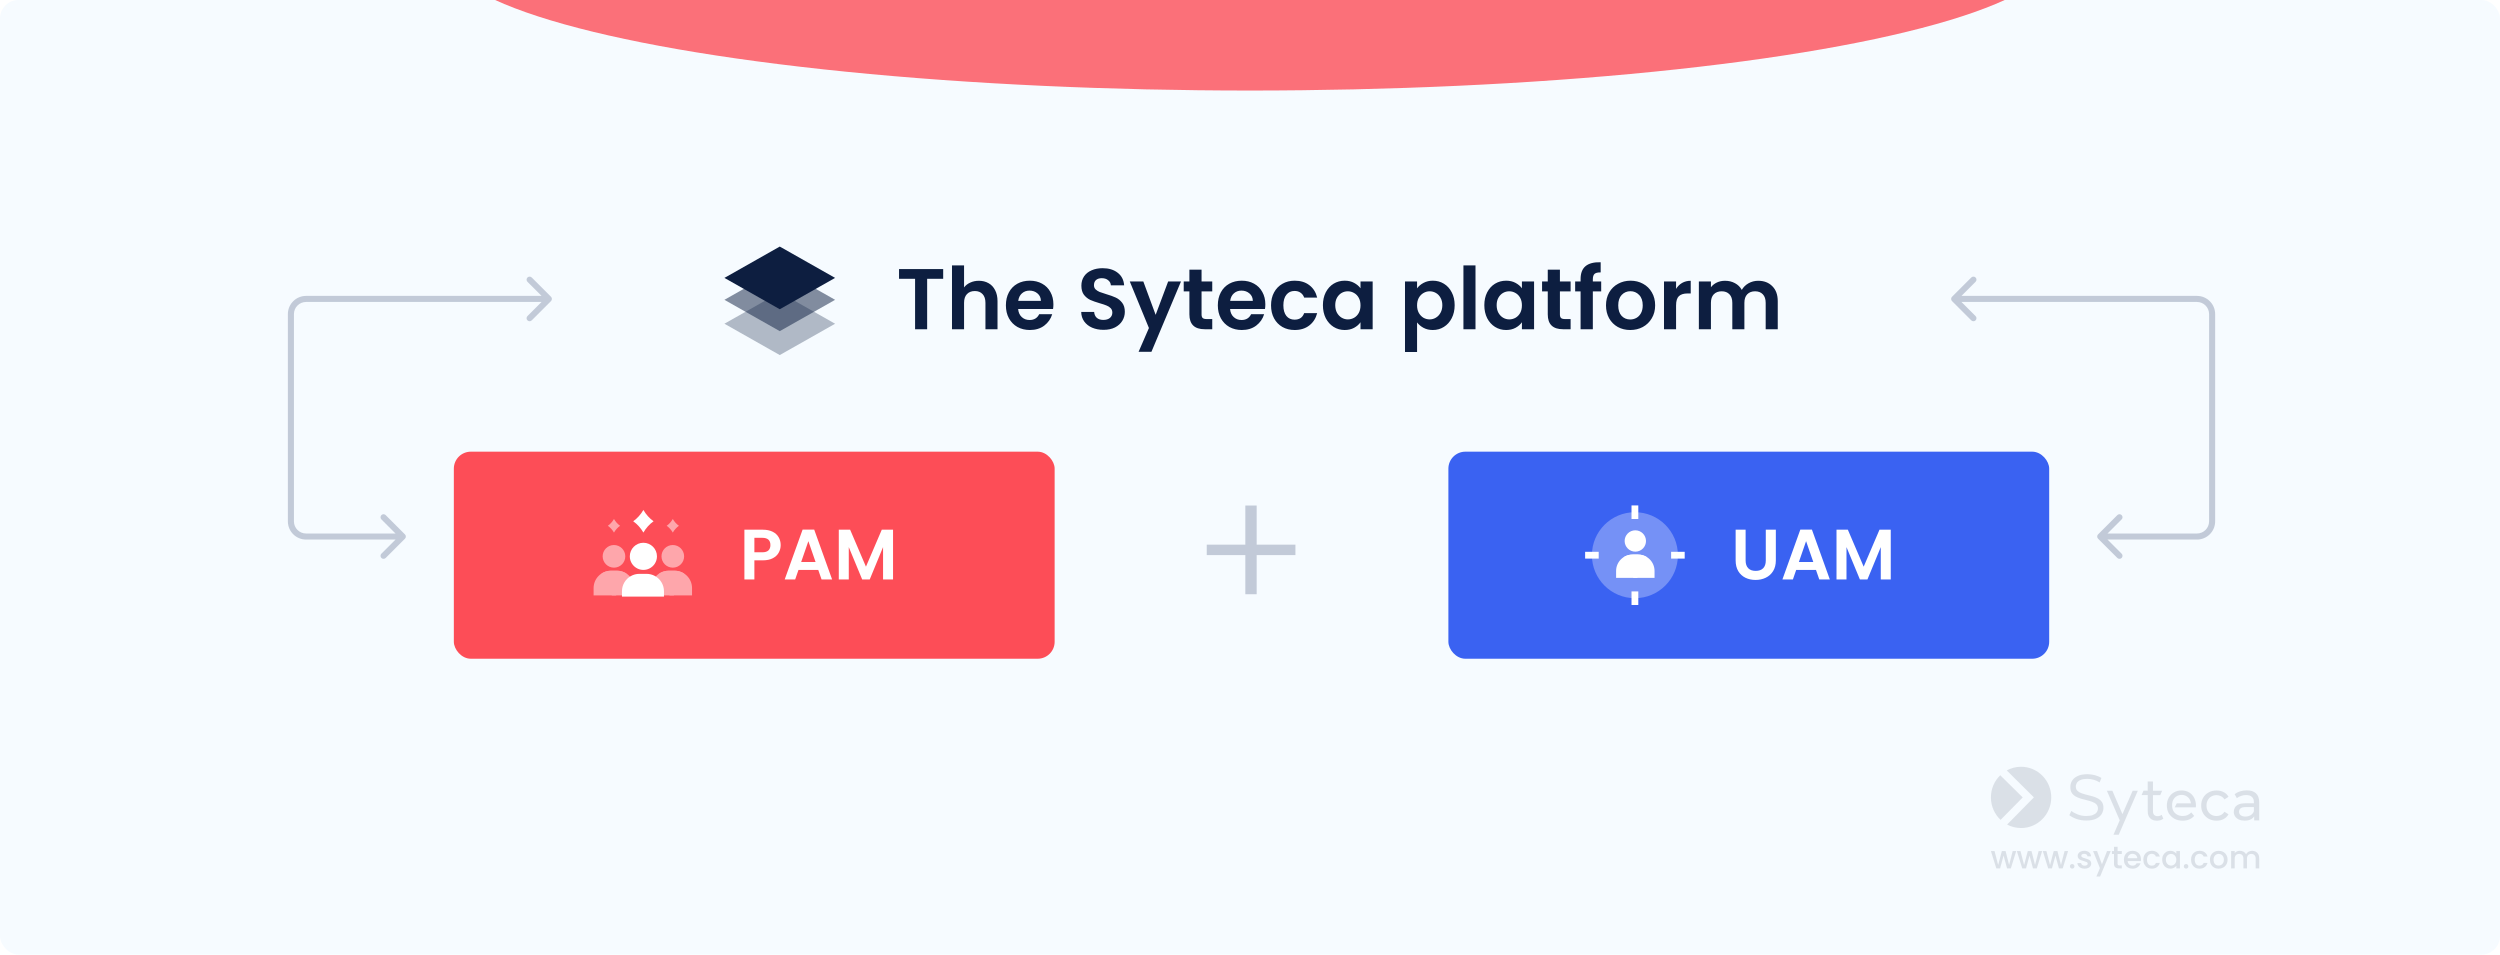
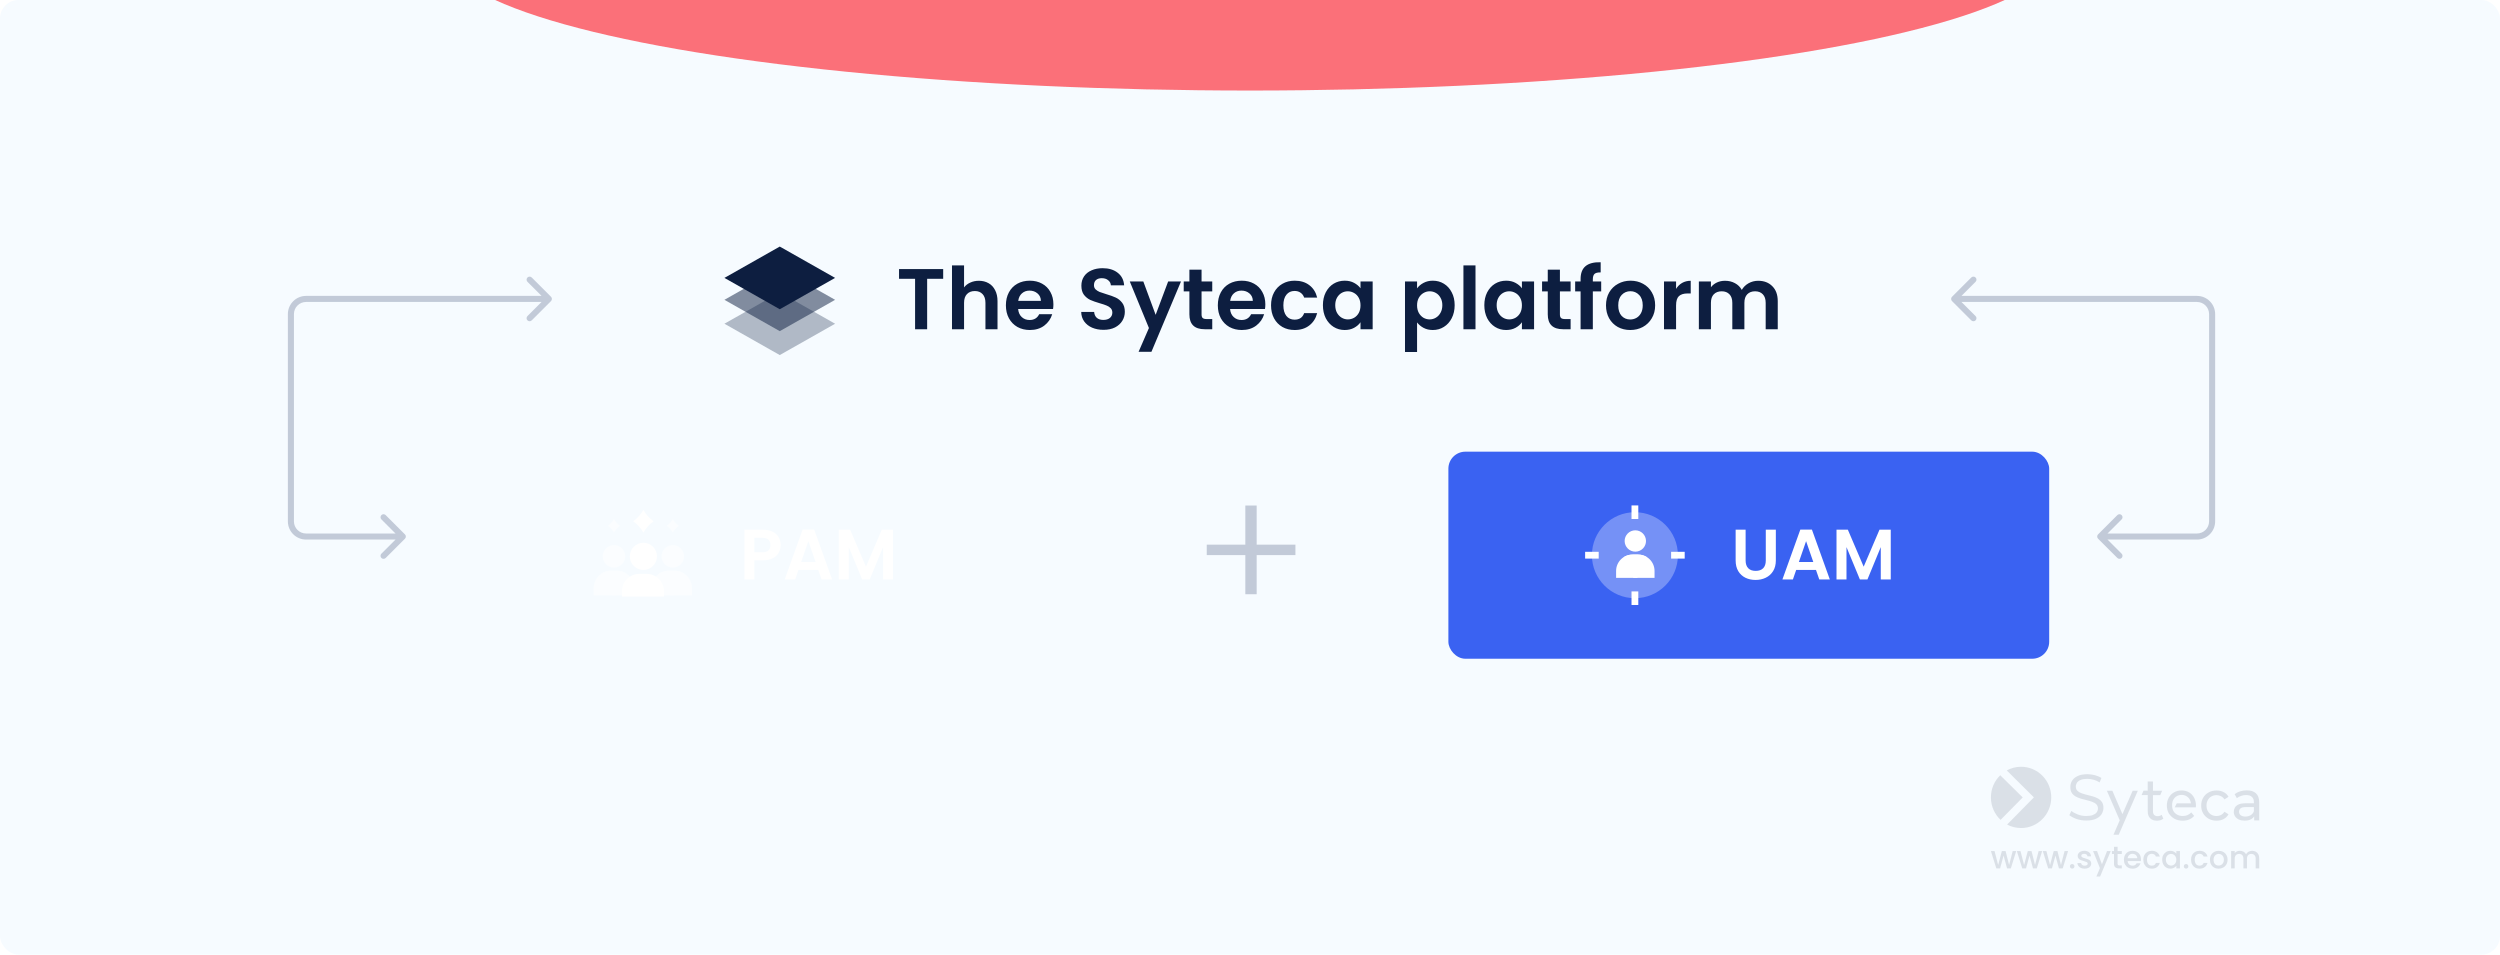
<svg xmlns="http://www.w3.org/2000/svg" width="825" height="315" viewBox="0 0 825 315" fill="none">
  <g clip-path="url(#clip0_4916_6736)">
    <rect width="825" height="315" fill="white" />
    <g clip-path="url(#clip1_4916_6736)">
      <rect width="825" height="315" rx="6.098" fill="#F6FBFF" />
      <g opacity="0.8" filter="url(#filter0_f_4916_6736)">
        <ellipse cx="412.472" cy="421.733" rx="266.472" ry="45.733" fill="#3A62F2" />
      </g>
      <g opacity="0.8" filter="url(#filter1_f_4916_6736)">
        <ellipse cx="412.472" cy="-16.464" rx="266.472" ry="46.343" fill="#FD4D57" />
      </g>
      <g opacity="0.12">
        <path fill-rule="evenodd" clip-rule="evenodd" d="M699.179 275.468H697.44L699.512 270.705L695.262 260.934H697.077L700.405 268.662L703.778 260.934H705.487L699.179 275.468ZM711.81 270.828C710.842 270.828 710.085 270.567 709.556 270.029C709.026 269.507 708.754 268.739 708.754 267.755V262.378H706.727L707.347 260.919H708.739V257.877H710.479V260.934H713.504L712.884 262.393H710.479V267.694C710.479 268.216 710.6 268.631 710.857 268.908C711.129 269.184 711.492 269.338 711.991 269.338C712.536 269.338 712.989 269.184 713.353 268.877L713.897 270.152C713.625 270.383 713.307 270.552 712.929 270.674C712.596 270.767 712.203 270.828 711.81 270.828ZM717.558 270.183C718.344 270.613 719.252 270.828 720.28 270.828C721.082 270.828 721.808 270.69 722.443 270.429C723.094 270.152 723.638 269.768 724.077 269.246L723.109 268.093C722.761 268.493 722.353 268.785 721.869 268.984C721.415 269.184 720.885 269.276 720.326 269.276C719.63 269.276 719.025 269.138 718.495 268.846C717.966 268.57 717.542 268.17 717.24 267.663C716.953 267.141 716.801 266.557 716.801 265.912V265.62C716.801 264.975 716.937 264.406 717.195 263.914C717.467 263.407 717.83 263.023 718.299 262.747C718.768 262.47 719.312 262.317 719.917 262.317C720.537 262.317 721.082 262.455 721.536 262.747C722.005 263.023 722.383 263.392 722.64 263.899C722.837 264.268 722.958 264.652 723.003 265.097H718.329L717.663 266.419H724.637C724.652 266.327 724.652 266.234 724.652 266.142C724.667 266.05 724.667 265.958 724.667 265.881C724.667 264.867 724.455 263.991 724.047 263.238C723.653 262.47 723.094 261.886 722.368 261.472C721.657 261.057 720.825 260.842 719.902 260.842C718.979 260.842 718.147 261.057 717.406 261.487C716.68 261.902 716.105 262.486 715.682 263.238C715.274 263.991 715.062 264.852 715.062 265.82C715.062 266.787 715.274 267.648 715.697 268.401C716.181 269.153 716.786 269.753 717.558 270.183ZM743.877 270.721V269.43C743.635 269.783 743.317 270.091 742.909 270.321C742.334 270.659 741.593 270.813 740.716 270.813C740.005 270.813 739.369 270.69 738.825 270.444C738.295 270.198 737.887 269.86 737.585 269.43C737.297 268.984 737.146 268.493 737.146 267.94C737.146 267.417 737.267 266.926 737.509 266.496C737.766 266.065 738.174 265.727 738.734 265.466C739.309 265.205 740.065 265.082 741.018 265.082H743.786V264.729C743.786 263.976 743.574 263.392 743.136 262.993C742.712 262.578 742.062 262.363 741.215 262.363C740.64 262.363 740.08 262.455 739.536 262.655C738.991 262.839 738.522 263.085 738.159 263.407L737.433 262.071C737.932 261.671 738.522 261.364 739.218 261.149C739.914 260.934 740.655 260.811 741.411 260.811C742.727 260.811 743.756 261.134 744.467 261.794C745.178 262.44 745.541 263.438 745.541 264.79V270.721H743.877ZM743.786 266.357V267.725C743.574 268.293 743.211 268.723 742.712 269.015C742.228 269.307 741.653 269.461 741.003 269.461C740.337 269.461 739.808 269.322 739.445 269.031C739.067 268.739 738.885 268.355 738.885 267.863C738.885 267.448 739.037 267.095 739.339 266.787C739.642 266.496 740.232 266.342 741.109 266.342H743.786V266.357ZM728.842 270.183C729.613 270.613 730.49 270.828 731.474 270.828C732.351 270.828 733.122 270.644 733.803 270.29C734.499 269.922 735.028 269.399 735.406 268.723L734.075 267.878C733.758 268.355 733.379 268.708 732.911 268.954C732.457 269.169 731.973 269.292 731.458 269.292C730.823 269.292 730.263 269.153 729.764 268.862C729.265 268.585 728.872 268.186 728.585 267.663C728.297 267.141 728.146 266.542 728.146 265.835C728.146 265.128 728.297 264.529 728.585 264.022C728.872 263.5 729.265 263.1 729.764 262.824C730.263 262.547 730.823 262.393 731.458 262.393C731.973 262.393 732.457 262.516 732.911 262.747C733.364 262.962 733.758 263.315 734.075 263.807L735.406 262.947C735.028 262.255 734.499 261.733 733.803 261.395C733.122 261.041 732.351 260.857 731.474 260.857C730.49 260.857 729.613 261.072 728.842 261.502C728.085 261.917 727.48 262.501 727.042 263.254C726.603 264.007 726.391 264.867 726.391 265.835C726.391 266.803 726.603 267.663 727.042 268.416C727.48 269.153 728.07 269.753 728.842 270.183Z" fill="#0C1B33" />
        <path fill-rule="evenodd" clip-rule="evenodd" d="M694.132 266.588C694.132 267.319 693.926 268.018 693.529 268.667C693.137 269.29 692.518 269.817 691.665 270.206C690.832 270.576 689.764 270.774 688.456 270.774C687.329 270.774 686.237 270.595 685.217 270.256C684.243 269.898 683.468 269.477 682.887 269.012L683.542 267.591C684.106 268.056 684.804 268.441 685.634 268.761C686.545 269.112 687.474 269.279 688.456 269.279C689.342 269.279 690.075 269.169 690.633 268.961L690.635 268.96L690.637 268.959C691.185 268.737 691.625 268.451 691.898 268.075C692.186 267.685 692.32 267.254 692.32 266.769C692.32 266.204 692.127 265.747 691.757 265.391C691.415 265.044 690.948 264.781 690.399 264.595C689.857 264.393 689.262 264.21 688.613 264.064C688.05 263.936 687.487 263.781 686.908 263.622L686.908 263.622C686.83 263.6 686.753 263.579 686.675 263.558C686.041 263.361 685.444 263.111 684.92 262.809C684.403 262.512 683.993 262.129 683.685 261.643L683.685 261.642C683.366 261.148 683.209 260.508 683.209 259.71C683.209 258.959 683.415 258.261 683.794 257.63C684.186 256.99 684.804 256.481 685.625 256.09L685.626 256.09C686.456 255.685 687.522 255.488 688.831 255.488C689.676 255.488 690.539 255.595 691.383 255.827C692.183 256.047 692.883 256.346 693.471 256.736L692.872 258.197C692.262 257.803 691.618 257.505 690.941 257.333C690.217 257.13 689.507 257.019 688.813 257.019C687.945 257.019 687.228 257.129 686.668 257.357C686.116 257.581 685.677 257.886 685.404 258.281L685.403 258.283L685.401 258.285C685.154 258.672 685.02 259.099 685.02 259.583C685.02 260.166 685.213 260.622 685.564 260.978L685.565 260.979L685.567 260.981C685.924 261.325 686.372 261.589 686.925 261.776C687.485 261.978 688.08 262.142 688.724 262.306L688.725 262.306L688.727 262.307C689.366 262.451 690.005 262.631 690.648 262.813C691.301 263.01 691.879 263.242 692.402 263.543C692.921 263.842 693.349 264.225 693.655 264.709L693.656 264.711L693.657 264.712C693.975 265.188 694.132 265.809 694.132 266.588Z" fill="#0C1B33" />
-         <path fill-rule="evenodd" clip-rule="evenodd" d="M666.956 273.253C672.458 273.253 676.911 268.724 676.911 263.142C676.924 257.56 672.458 253.03 666.956 253.03C665.248 253.03 663.633 253.47 662.228 254.242L671.185 263.128L662.346 272.107C663.725 272.84 665.301 273.253 666.956 273.253Z" fill="#0C1B33" />
+         <path fill-rule="evenodd" clip-rule="evenodd" d="M666.956 273.253C672.458 273.253 676.911 268.724 676.911 263.142C676.924 257.56 672.458 253.03 666.956 253.03C665.248 253.03 663.633 253.47 662.228 254.242L671.185 263.128L662.346 272.107C663.725 272.84 665.301 273.253 666.956 273.253" fill="#0C1B33" />
        <path fill-rule="evenodd" clip-rule="evenodd" d="M660.191 270.562L667.494 263.155L660.086 255.828C658.182 257.666 657 260.264 657 263.141C657 266.072 658.235 268.71 660.191 270.562Z" fill="#0C1B33" />
        <path d="M743.188 280.764C743.637 280.764 744.038 280.857 744.391 281.044C744.751 281.231 745.031 281.507 745.231 281.874C745.439 282.24 745.542 282.683 745.542 283.201V286.572H744.37V283.378C744.37 282.866 744.242 282.475 743.987 282.206C743.731 281.929 743.382 281.791 742.939 281.791C742.497 281.791 742.144 281.929 741.881 282.206C741.625 282.475 741.497 282.866 741.497 283.378V286.572H740.326V283.378C740.326 282.866 740.198 282.475 739.942 282.206C739.686 281.929 739.337 281.791 738.894 281.791C738.452 281.791 738.099 281.929 737.836 282.206C737.581 282.475 737.453 282.866 737.453 283.378V286.572H736.27V280.857H737.453V281.511C737.646 281.276 737.892 281.093 738.189 280.961C738.486 280.83 738.804 280.764 739.143 280.764C739.6 280.764 740.007 280.861 740.367 281.054C740.727 281.248 741.003 281.528 741.197 281.895C741.37 281.549 741.639 281.276 742.006 281.075C742.372 280.868 742.766 280.764 743.188 280.764Z" fill="#0C1B33" />
        <path d="M732.135 286.665C731.596 286.665 731.108 286.544 730.673 286.302C730.237 286.054 729.895 285.708 729.646 285.265C729.397 284.816 729.273 284.297 729.273 283.71C729.273 283.129 729.401 282.614 729.656 282.164C729.912 281.715 730.261 281.369 730.704 281.127C731.146 280.885 731.641 280.764 732.187 280.764C732.733 280.764 733.228 280.885 733.67 281.127C734.113 281.369 734.462 281.715 734.718 282.164C734.974 282.614 735.101 283.129 735.101 283.71C735.101 284.29 734.97 284.806 734.707 285.255C734.445 285.704 734.085 286.054 733.629 286.302C733.179 286.544 732.681 286.665 732.135 286.665ZM732.135 285.639C732.439 285.639 732.723 285.566 732.986 285.421C733.255 285.276 733.473 285.058 733.639 284.767C733.805 284.477 733.888 284.124 733.888 283.71C733.888 283.295 733.808 282.946 733.649 282.662C733.49 282.372 733.28 282.154 733.017 282.009C732.754 281.863 732.471 281.791 732.166 281.791C731.862 281.791 731.579 281.863 731.316 282.009C731.06 282.154 730.856 282.372 730.704 282.662C730.552 282.946 730.476 283.295 730.476 283.71C730.476 284.325 730.631 284.802 730.943 285.141C731.261 285.473 731.658 285.639 732.135 285.639Z" fill="#0C1B33" />
        <path d="M723.043 283.71C723.043 283.122 723.161 282.607 723.396 282.164C723.638 281.715 723.97 281.369 724.392 281.127C724.814 280.885 725.298 280.764 725.844 280.764C726.535 280.764 727.106 280.93 727.555 281.262C728.011 281.587 728.319 282.054 728.478 282.662H727.202C727.099 282.379 726.933 282.157 726.705 281.998C726.476 281.839 726.189 281.76 725.844 281.76C725.36 281.76 724.973 281.933 724.682 282.278C724.399 282.617 724.257 283.094 724.257 283.71C724.257 284.325 724.399 284.806 724.682 285.151C724.973 285.497 725.36 285.67 725.844 285.67C726.528 285.67 726.981 285.369 727.202 284.767H728.478C728.312 285.348 728.001 285.812 727.545 286.157C727.088 286.496 726.521 286.665 725.844 286.665C725.298 286.665 724.814 286.544 724.392 286.302C723.97 286.054 723.638 285.708 723.396 285.265C723.161 284.816 723.043 284.297 723.043 283.71Z" fill="#0C1B33" />
        <path d="M721.413 286.645C721.199 286.645 721.019 286.572 720.874 286.427C720.729 286.282 720.656 286.102 720.656 285.888C720.656 285.673 720.729 285.493 720.874 285.348C721.019 285.203 721.199 285.13 721.413 285.13C721.621 285.13 721.797 285.203 721.942 285.348C722.087 285.493 722.16 285.673 722.16 285.888C722.16 286.102 722.087 286.282 721.942 286.427C721.797 286.572 721.621 286.645 721.413 286.645Z" fill="#0C1B33" />
        <path d="M713.513 283.689C713.513 283.115 713.63 282.607 713.865 282.164C714.107 281.722 714.432 281.379 714.84 281.137C715.255 280.889 715.711 280.764 716.209 280.764C716.659 280.764 717.049 280.854 717.381 281.034C717.72 281.207 717.99 281.424 718.19 281.687V280.857H719.383V286.572H718.19V285.722C717.99 285.991 717.717 286.216 717.371 286.396C717.025 286.576 716.631 286.665 716.189 286.665C715.698 286.665 715.248 286.541 714.84 286.292C714.432 286.036 714.107 285.684 713.865 285.234C713.63 284.778 713.513 284.263 713.513 283.689ZM718.19 283.71C718.19 283.315 718.107 282.973 717.941 282.683C717.782 282.392 717.571 282.171 717.309 282.019C717.046 281.867 716.762 281.791 716.458 281.791C716.154 281.791 715.87 281.867 715.608 282.019C715.345 282.164 715.131 282.382 714.965 282.672C714.806 282.956 714.726 283.295 714.726 283.689C714.726 284.083 714.806 284.429 714.965 284.726C715.131 285.023 715.345 285.251 715.608 285.411C715.877 285.563 716.161 285.639 716.458 285.639C716.762 285.639 717.046 285.563 717.309 285.411C717.571 285.258 717.782 285.037 717.941 284.747C718.107 284.449 718.19 284.104 718.19 283.71Z" fill="#0C1B33" />
        <path d="M707.294 283.71C707.294 283.122 707.411 282.607 707.647 282.164C707.889 281.715 708.22 281.369 708.642 281.127C709.064 280.885 709.548 280.764 710.094 280.764C710.786 280.764 711.356 280.93 711.806 281.262C712.262 281.587 712.57 282.054 712.729 282.662H711.453C711.349 282.379 711.183 282.157 710.955 281.998C710.727 281.839 710.44 281.76 710.094 281.76C709.61 281.76 709.223 281.933 708.933 282.278C708.649 282.617 708.507 283.094 708.507 283.71C708.507 284.325 708.649 284.806 708.933 285.151C709.223 285.497 709.61 285.67 710.094 285.67C710.779 285.67 711.232 285.369 711.453 284.767H712.729C712.563 285.348 712.251 285.812 711.795 286.157C711.339 286.496 710.772 286.665 710.094 286.665C709.548 286.665 709.064 286.544 708.642 286.302C708.22 286.054 707.889 285.708 707.647 285.265C707.411 284.816 707.294 284.297 707.294 283.71Z" fill="#0C1B33" />
        <path d="M706.525 283.575C706.525 283.789 706.511 283.983 706.483 284.156H702.117C702.151 284.612 702.321 284.978 702.625 285.255C702.929 285.532 703.302 285.67 703.745 285.67C704.381 285.67 704.831 285.404 705.093 284.871H706.369C706.196 285.397 705.881 285.829 705.425 286.168C704.976 286.5 704.416 286.665 703.745 286.665C703.199 286.665 702.708 286.544 702.272 286.302C701.844 286.054 701.505 285.708 701.256 285.265C701.014 284.816 700.893 284.297 700.893 283.71C700.893 283.122 701.01 282.607 701.245 282.164C701.487 281.715 701.823 281.369 702.251 281.127C702.687 280.885 703.185 280.764 703.745 280.764C704.284 280.764 704.765 280.882 705.187 281.117C705.608 281.352 705.937 281.684 706.172 282.112C706.407 282.534 706.525 283.022 706.525 283.575ZM705.29 283.201C705.283 282.766 705.128 282.417 704.824 282.154C704.519 281.891 704.143 281.76 703.693 281.76C703.285 281.76 702.936 281.891 702.646 282.154C702.355 282.41 702.182 282.759 702.127 283.201H705.29Z" fill="#0C1B33" />
        <path d="M698.807 281.822V284.985C698.807 285.2 698.856 285.355 698.952 285.452C699.056 285.542 699.229 285.587 699.471 285.587H700.197V286.572H699.264C698.731 286.572 698.323 286.448 698.04 286.199C697.756 285.95 697.615 285.545 697.615 284.985V281.822H696.94V280.857H697.615V279.437H698.807V280.857H700.197V281.822H698.807Z" fill="#0C1B33" />
        <path d="M696.536 280.857L693.03 289.258H691.806L692.968 286.479L690.717 280.857H692.034L693.642 285.213L695.312 280.857H696.536Z" fill="#0C1B33" />
        <path d="M687.925 286.665C687.476 286.665 687.072 286.586 686.712 286.427C686.359 286.261 686.079 286.04 685.872 285.763C685.664 285.48 685.554 285.165 685.54 284.819H686.764C686.785 285.061 686.899 285.265 687.106 285.431C687.32 285.59 687.587 285.67 687.905 285.67C688.237 285.67 688.492 285.608 688.672 285.483C688.859 285.352 688.952 285.186 688.952 284.985C688.952 284.771 688.849 284.612 688.641 284.508C688.441 284.404 688.119 284.29 687.677 284.166C687.248 284.048 686.899 283.934 686.629 283.824C686.359 283.713 686.124 283.544 685.924 283.315C685.73 283.087 685.633 282.787 685.633 282.413C685.633 282.109 685.723 281.832 685.903 281.583C686.083 281.328 686.339 281.127 686.671 280.982C687.009 280.837 687.397 280.764 687.832 280.764C688.482 280.764 689.004 280.93 689.398 281.262C689.799 281.587 690.014 282.033 690.041 282.6H688.859C688.838 282.344 688.734 282.14 688.548 281.988C688.361 281.836 688.109 281.76 687.791 281.76C687.479 281.76 687.241 281.819 687.075 281.936C686.909 282.054 686.826 282.209 686.826 282.403C686.826 282.555 686.881 282.683 686.992 282.787C687.103 282.89 687.237 282.973 687.397 283.035C687.556 283.091 687.791 283.163 688.102 283.253C688.517 283.364 688.855 283.478 689.118 283.596C689.388 283.706 689.619 283.872 689.813 284.093C690.007 284.315 690.107 284.608 690.114 284.975C690.114 285.3 690.024 285.59 689.844 285.846C689.664 286.102 689.409 286.302 689.077 286.448C688.752 286.593 688.368 286.665 687.925 286.665Z" fill="#0C1B33" />
        <path d="M683.827 286.645C683.612 286.645 683.433 286.572 683.287 286.427C683.142 286.282 683.07 286.102 683.07 285.888C683.07 285.673 683.142 285.493 683.287 285.348C683.433 285.203 683.612 285.13 683.827 285.13C684.034 285.13 684.21 285.203 684.356 285.348C684.501 285.493 684.573 285.673 684.573 285.888C684.573 286.102 684.501 286.282 684.356 286.427C684.21 286.572 684.034 286.645 683.827 286.645Z" fill="#0C1B33" />
        <path d="M682.466 280.857L680.692 286.572H679.448L678.297 282.351L677.145 286.572H675.901L674.117 280.857H675.32L676.513 285.452L677.726 280.857H678.96L680.122 285.431L681.304 280.857H682.466Z" fill="#0C1B33" />
        <path d="M673.907 280.857L672.134 286.572H670.889L669.738 282.351L668.587 286.572H667.342L665.558 280.857H666.761L667.954 285.452L669.168 280.857H670.402L671.563 285.431L672.746 280.857H673.907Z" fill="#0C1B33" />
        <path d="M665.349 280.857L663.575 286.572H662.331L661.18 282.351L660.028 286.572H658.784L657 280.857H658.203L659.396 285.452L660.609 280.857H661.843L663.005 285.431L664.187 280.857H665.349Z" fill="#0C1B33" />
      </g>
    </g>
    <rect x="195.693" y="46" width="434.615" height="207.226" rx="5.601" fill="#F6FBFF" />
-     <rect x="149.767" y="149.053" width="198.265" height="68.329" rx="5.601" fill="#FD4D57" />
    <path d="M212.318 179.11C209.847 179.11 207.837 181.12 207.837 183.591C207.837 185.377 208.887 186.922 210.403 187.641C210.984 187.917 211.633 188.071 212.318 188.071C213.003 188.071 213.652 187.917 214.233 187.641C215.749 186.922 216.799 185.377 216.799 183.591C216.799 181.12 214.789 179.11 212.318 179.11Z" fill="white" />
    <path d="M208.958 172.016C210.307 172.974 211.456 174.251 212.318 175.75C213.18 174.251 214.329 172.974 215.678 172.016C214.329 171.058 213.18 169.781 212.318 168.282C211.456 169.781 210.307 171.058 208.958 172.016Z" fill="white" />
    <path opacity="0.5" d="M220.01 173.509C220.819 174.084 221.509 174.85 222.026 175.75C222.543 174.85 223.233 174.084 224.042 173.509C223.233 172.935 222.543 172.169 222.026 171.269C221.509 172.169 220.819 172.935 220.01 173.509Z" fill="white" />
    <path opacity="0.5" d="M200.594 173.509C201.403 174.084 202.093 174.85 202.61 175.75C203.127 174.85 203.817 174.084 204.626 173.509C203.817 172.935 203.127 172.169 202.61 171.269C202.093 172.169 201.403 172.935 200.594 173.509Z" fill="white" />
    <path d="M216.11 190.069C215.294 189.623 214.357 189.37 213.362 189.37L210.996 189.37C209.973 189.37 209.012 189.637 208.18 190.106C206.431 191.091 205.25 192.966 205.25 195.116L205.25 196.888L219.108 196.888L219.108 195.116C219.108 192.938 217.896 191.043 216.11 190.069Z" fill="white" />
    <g opacity="0.5">
      <path d="M220.677 188.338L222.644 188.338C225.803 188.338 228.373 190.908 228.373 194.067L228.373 196.492L220.916 196.492L220.916 195.659C220.916 193.615 220.119 191.694 218.675 190.249C218.315 189.89 217.926 189.57 217.512 189.294C218.42 188.69 219.508 188.338 220.677 188.338Z" fill="white" />
      <path d="M222.627 188.338L220.66 188.338C217.501 188.338 214.931 190.908 214.931 194.067L214.931 196.492L222.388 196.492L222.388 195.659C222.388 193.615 223.185 191.694 224.629 190.249C224.989 189.89 225.378 189.57 225.792 189.294C224.884 188.69 223.796 188.338 222.627 188.338Z" fill="white" />
    </g>
    <path opacity="0.5" d="M222.023 179.857C222.013 179.857 222.003 179.857 221.993 179.857C219.934 179.873 218.274 181.561 218.292 183.62C218.31 185.669 219.983 187.325 222.028 187.325C222.038 187.325 222.048 187.325 222.058 187.324C223.068 187.317 224.01 186.913 224.711 186.188C225.395 185.48 225.768 184.548 225.759 183.562C225.741 181.513 224.068 179.857 222.023 179.857Z" fill="white" />
    <g opacity="0.5">
      <path d="M201.635 188.338L203.602 188.338C206.761 188.338 209.331 190.908 209.331 194.067L209.331 196.492L201.874 196.492L201.874 195.659C201.874 193.615 201.077 191.694 199.633 190.249C199.273 189.89 198.884 189.57 198.47 189.294C199.378 188.69 200.466 188.338 201.635 188.338Z" fill="white" />
      <path d="M203.585 188.338L201.618 188.338C198.459 188.338 195.889 190.908 195.889 194.067L195.889 196.492L203.346 196.492L203.346 195.659C203.346 193.615 204.143 191.694 205.587 190.249C205.947 189.89 206.336 189.57 206.75 189.294C205.842 188.69 204.754 188.338 203.585 188.338Z" fill="white" />
    </g>
    <path opacity="0.5" d="M202.607 179.857C202.597 179.857 202.587 179.857 202.577 179.857C200.519 179.873 198.858 181.561 198.876 183.62C198.894 185.669 200.567 187.325 202.613 187.325C202.623 187.325 202.633 187.325 202.643 187.324C203.652 187.317 204.594 186.913 205.295 186.188C205.98 185.48 206.352 184.548 206.344 183.562C206.326 181.513 204.653 179.857 202.607 179.857Z" fill="white" />
    <path d="M257.625 179.879C257.625 180.757 257.413 181.581 256.99 182.349C256.582 183.118 255.932 183.737 255.038 184.208C254.159 184.678 253.046 184.913 251.697 184.913L248.945 184.913L248.945 191.217L245.652 191.217L245.652 174.798L251.697 174.798C252.968 174.798 254.05 175.018 254.944 175.457C255.837 175.896 256.504 176.5 256.943 177.268C257.398 178.037 257.625 178.907 257.625 179.879ZM251.556 182.255C252.466 182.255 253.14 182.051 253.579 181.643C254.018 181.22 254.238 180.632 254.238 179.879C254.238 178.28 253.344 177.48 251.556 177.48L248.945 177.48L248.945 182.255L251.556 182.255ZM270.031 188.089L263.492 188.089L262.41 191.217L258.952 191.217L264.856 174.775L268.69 174.775L274.595 191.217L271.113 191.217L270.031 188.089ZM269.137 185.454L266.761 178.586L264.386 185.454L269.137 185.454ZM294.703 174.798L294.703 191.217L291.409 191.217L291.409 180.538L287.011 191.217L284.517 191.217L280.095 180.538L280.095 191.217L276.802 191.217L276.802 174.798L280.542 174.798L285.764 187.007L290.986 174.798L294.703 174.798Z" fill="white" />
    <rect x="477.968" y="149.053" width="198.265" height="68.329" rx="5.601" fill="#3A62F2" />
    <circle opacity="0.3" cx="539.519" cy="183.217" r="14.188" fill="white" />
    <path d="M538.736 183.007L540.592 183.007C543.573 183.007 545.999 185.432 545.999 188.414L545.999 190.703L538.961 190.703L538.961 189.916C538.961 187.524 537.735 185.234 535.749 183.909C536.605 183.339 537.632 183.007 538.736 183.007Z" fill="white" />
    <path d="M540.576 183.007L538.72 183.007C535.739 183.007 533.313 185.432 533.313 188.414L533.313 190.703L540.351 190.703L540.351 189.916C540.351 187.987 541.102 186.174 542.466 184.811C542.805 184.471 543.172 184.17 543.563 183.909C542.706 183.339 541.679 183.007 540.576 183.007Z" fill="white" />
    <path d="M539.653 175.003C539.644 175.003 539.634 175.003 539.625 175.003C537.682 175.018 536.115 176.612 536.132 178.554C536.149 180.488 537.728 182.051 539.658 182.051C539.668 182.051 539.677 182.051 539.686 182.05C540.639 182.043 541.528 181.662 542.19 180.978C542.836 180.31 543.187 179.43 543.179 178.499C543.162 176.565 541.583 175.003 539.653 175.003Z" fill="white" />
    <rect x="538.399" y="166.789" width="2.24" height="4.481" fill="white" />
    <rect x="555.948" y="182.097" width="2.24" height="4.481" transform="rotate(90 555.948 182.097)" fill="white" />
    <rect x="540.64" y="199.646" width="2.24" height="4.481" transform="rotate(180 540.64 199.646)" fill="white" />
    <rect x="523.091" y="184.338" width="2.24" height="4.481" transform="rotate(-90 523.091 184.338)" fill="white" />
    <path d="M576.054 174.798L576.054 184.96C576.054 186.074 576.344 186.928 576.925 187.524C577.505 188.104 578.32 188.395 579.371 188.395C580.437 188.395 581.261 188.104 581.841 187.524C582.421 186.928 582.711 186.074 582.711 184.96L582.711 174.798L586.028 174.798L586.028 184.937C586.028 186.332 585.722 187.516 585.111 188.489C584.515 189.445 583.707 190.167 582.688 190.653C581.684 191.139 580.563 191.382 579.324 191.382C578.101 191.382 576.987 191.139 575.984 190.653C574.996 190.167 574.212 189.445 573.632 188.489C573.051 187.516 572.761 186.332 572.761 184.937L572.761 174.798L576.054 174.798ZM599.278 188.089L592.738 188.089L591.656 191.217L588.198 191.217L594.103 174.775L597.937 174.775L603.841 191.217L600.36 191.217L599.278 188.089ZM598.384 185.454L596.008 178.586L593.632 185.454L598.384 185.454ZM623.949 174.798L623.949 191.217L620.656 191.217L620.656 180.538L616.257 191.217L613.764 191.217L609.341 180.538L609.341 191.217L606.048 191.217L606.048 174.798L609.788 174.798L615.01 187.007L620.233 174.798L623.949 174.798Z" fill="white" />
    <path opacity="0.5" d="M427.492 183.181L414.695 183.181L414.695 196.093L410.965 196.093L410.965 183.181L398.225 183.181L398.225 179.738L410.965 179.738L410.965 166.827L414.695 166.827L414.695 179.738L427.492 179.738L427.492 183.181Z" fill="#8F9AB3" />
    <g clip-path="url(#clip2_4916_6736)">
      <path opacity="0.3" d="M239.057 106.83L257.321 96.489L275.585 106.83L257.321 117.17L239.057 106.83Z" fill="#0D1E40" />
      <path opacity="0.5" d="M239.057 98.941L257.321 88.601L275.585 98.941L257.321 109.282L239.057 98.941Z" fill="#0D1E40" />
      <path d="M239.057 91.708L257.321 81.367L275.585 91.708L257.321 102.048L239.057 91.708Z" fill="#0D1E40" />
    </g>
    <path d="M311.251 88.786V92.001H305.959V108.647H301.976V92.001H296.683V88.786H311.251ZM323.035 92.656C324.23 92.656 325.293 92.921 326.222 93.453C327.152 93.965 327.872 94.733 328.385 95.757C328.916 96.763 329.181 97.977 329.181 99.399V108.647H325.198V99.94C325.198 98.688 324.885 97.73 324.259 97.066C323.633 96.383 322.779 96.042 321.698 96.042C320.598 96.042 319.725 96.383 319.08 97.066C318.454 97.73 318.141 98.688 318.141 99.94V108.647H314.158V87.591H318.141V94.847C318.653 94.164 319.336 93.633 320.19 93.254C321.044 92.855 321.992 92.656 323.035 92.656ZM347.623 100.424C347.623 100.993 347.585 101.505 347.509 101.96H335.985C336.08 103.098 336.479 103.99 337.18 104.635C337.882 105.28 338.745 105.602 339.77 105.602C341.249 105.602 342.302 104.967 342.928 103.696H347.224C346.769 105.213 345.897 106.465 344.607 107.452C343.317 108.419 341.733 108.903 339.855 108.903C338.337 108.903 336.972 108.571 335.758 107.907C334.563 107.224 333.624 106.266 332.941 105.033C332.277 103.8 331.945 102.377 331.945 100.765C331.945 99.134 332.277 97.702 332.941 96.469C333.605 95.236 334.534 94.287 335.729 93.623C336.924 92.959 338.3 92.627 339.855 92.627C341.353 92.627 342.691 92.95 343.867 93.595C345.062 94.24 345.982 95.16 346.627 96.355C347.291 97.531 347.623 98.887 347.623 100.424ZM343.497 99.285C343.478 98.261 343.108 97.446 342.387 96.839C341.666 96.213 340.784 95.9 339.741 95.9C338.755 95.9 337.92 96.203 337.237 96.81C336.573 97.398 336.166 98.223 336.014 99.285H343.497ZM364.167 108.846C362.783 108.846 361.531 108.609 360.412 108.135C359.311 107.66 358.439 106.977 357.794 106.086C357.149 105.194 356.817 104.142 356.798 102.928H361.066C361.123 103.743 361.407 104.388 361.92 104.862C362.451 105.337 363.172 105.574 364.082 105.574C365.011 105.574 365.742 105.356 366.273 104.919C366.804 104.464 367.07 103.876 367.07 103.155C367.07 102.567 366.889 102.083 366.529 101.704C366.169 101.325 365.713 101.031 365.163 100.822C364.632 100.594 363.892 100.348 362.944 100.082C361.654 99.703 360.601 99.333 359.786 98.973C358.989 98.593 358.297 98.034 357.708 97.294C357.139 96.535 356.855 95.53 356.855 94.278C356.855 93.102 357.149 92.077 357.737 91.205C358.325 90.332 359.15 89.668 360.212 89.213C361.275 88.739 362.489 88.502 363.854 88.502C365.903 88.502 367.563 89.004 368.834 90.01C370.124 90.996 370.835 92.381 370.968 94.164H366.586C366.548 93.481 366.254 92.921 365.704 92.485C365.173 92.03 364.461 91.802 363.57 91.802C362.792 91.802 362.166 92.001 361.692 92.4C361.237 92.798 361.009 93.377 361.009 94.135C361.009 94.667 361.18 95.112 361.521 95.473C361.882 95.814 362.318 96.099 362.83 96.326C363.361 96.535 364.101 96.782 365.049 97.066C366.339 97.446 367.392 97.825 368.208 98.204C369.023 98.584 369.725 99.153 370.313 99.912C370.901 100.67 371.195 101.666 371.195 102.899C371.195 103.961 370.92 104.948 370.37 105.858C369.82 106.769 369.014 107.499 367.952 108.049C366.889 108.58 365.628 108.846 364.167 108.846ZM389.729 92.884L379.97 116.101H375.73L379.144 108.248L372.828 92.884H377.295L381.364 103.895L385.49 92.884H389.729ZM396.514 96.156V103.781C396.514 104.312 396.638 104.701 396.884 104.948C397.15 105.175 397.586 105.289 398.193 105.289H400.043V108.647H397.539C394.181 108.647 392.502 107.015 392.502 103.753V96.156H390.624V92.884H392.502V88.986H396.514V92.884H400.043V96.156H396.514ZM417.561 100.424C417.561 100.993 417.523 101.505 417.447 101.96H405.924C406.019 103.098 406.417 103.99 407.119 104.635C407.821 105.28 408.684 105.602 409.708 105.602C411.188 105.602 412.24 104.967 412.866 103.696H417.163C416.707 105.213 415.835 106.465 414.545 107.452C413.255 108.419 411.671 108.903 409.793 108.903C408.276 108.903 406.91 108.571 405.696 107.907C404.501 107.224 403.562 106.266 402.879 105.033C402.215 103.8 401.883 102.377 401.883 100.765C401.883 99.134 402.215 97.702 402.879 96.469C403.543 95.236 404.473 94.287 405.668 93.623C406.863 92.959 408.238 92.627 409.793 92.627C411.292 92.627 412.629 92.95 413.805 93.595C415 94.24 415.92 95.16 416.565 96.355C417.229 97.531 417.561 98.887 417.561 100.424ZM413.435 99.285C413.416 98.261 413.046 97.446 412.326 96.839C411.605 96.213 410.723 95.9 409.679 95.9C408.693 95.9 407.858 96.203 407.176 96.81C406.512 97.398 406.104 98.223 405.952 99.285H413.435ZM419.444 100.765C419.444 99.134 419.776 97.711 420.44 96.497C421.104 95.264 422.024 94.316 423.2 93.652C424.376 92.969 425.723 92.627 427.24 92.627C429.194 92.627 430.807 93.121 432.078 94.107C433.367 95.075 434.231 96.44 434.667 98.204H430.37C430.143 97.521 429.754 96.99 429.204 96.611C428.673 96.213 428.009 96.013 427.212 96.013C426.074 96.013 425.173 96.431 424.509 97.265C423.845 98.081 423.513 99.248 423.513 100.765C423.513 102.264 423.845 103.43 424.509 104.265C425.173 105.081 426.074 105.488 427.212 105.488C428.824 105.488 429.877 104.768 430.37 103.326H434.667C434.231 105.033 433.367 106.389 432.078 107.395C430.788 108.4 429.175 108.903 427.24 108.903C425.723 108.903 424.376 108.571 423.2 107.907C422.024 107.224 421.104 106.276 420.44 105.062C419.776 103.829 419.444 102.396 419.444 100.765ZM436.561 100.708C436.561 99.115 436.874 97.702 437.5 96.469C438.145 95.236 439.008 94.287 440.089 93.623C441.189 92.959 442.413 92.627 443.759 92.627C444.935 92.627 445.96 92.865 446.832 93.339C447.724 93.813 448.435 94.41 448.966 95.131V92.884H452.978V108.647H448.966V106.342C448.454 107.082 447.743 107.698 446.832 108.191C445.941 108.666 444.907 108.903 443.731 108.903C442.403 108.903 441.189 108.561 440.089 107.878C439.008 107.196 438.145 106.238 437.5 105.005C436.874 103.753 436.561 102.321 436.561 100.708ZM448.966 100.765C448.966 99.798 448.777 98.973 448.397 98.29C448.018 97.588 447.506 97.057 446.861 96.696C446.216 96.317 445.524 96.127 444.784 96.127C444.044 96.127 443.361 96.307 442.735 96.668C442.109 97.028 441.597 97.559 441.199 98.261C440.819 98.944 440.63 99.76 440.63 100.708C440.63 101.657 440.819 102.491 441.199 103.212C441.597 103.914 442.109 104.455 442.735 104.834C443.38 105.213 444.063 105.403 444.784 105.403C445.524 105.403 446.216 105.223 446.861 104.862C447.506 104.483 448.018 103.952 448.397 103.269C448.777 102.567 448.966 101.733 448.966 100.765ZM467.632 95.16C468.144 94.439 468.846 93.841 469.738 93.367C470.648 92.874 471.682 92.627 472.839 92.627C474.186 92.627 475.4 92.959 476.481 93.623C477.581 94.287 478.444 95.236 479.07 96.469C479.715 97.683 480.038 99.096 480.038 100.708C480.038 102.321 479.715 103.753 479.07 105.005C478.444 106.238 477.581 107.196 476.481 107.878C475.4 108.561 474.186 108.903 472.839 108.903C471.682 108.903 470.658 108.666 469.766 108.191C468.894 107.717 468.182 107.12 467.632 106.399V116.158H463.649V92.884H467.632V95.16ZM475.969 100.708C475.969 99.76 475.77 98.944 475.371 98.261C474.992 97.559 474.48 97.028 473.835 96.668C473.209 96.307 472.526 96.127 471.786 96.127C471.065 96.127 470.383 96.317 469.738 96.696C469.112 97.057 468.6 97.588 468.201 98.29C467.822 98.992 467.632 99.817 467.632 100.765C467.632 101.714 467.822 102.539 468.201 103.241C468.6 103.942 469.112 104.483 469.738 104.862C470.383 105.223 471.065 105.403 471.786 105.403C472.526 105.403 473.209 105.213 473.835 104.834C474.48 104.455 474.992 103.914 475.371 103.212C475.77 102.51 475.969 101.676 475.969 100.708ZM486.916 87.591V108.647H482.932V87.591H486.916ZM489.827 100.708C489.827 99.115 490.14 97.702 490.766 96.469C491.411 95.236 492.274 94.287 493.355 93.623C494.456 92.959 495.679 92.627 497.026 92.627C498.202 92.627 499.226 92.865 500.099 93.339C500.99 93.813 501.702 94.41 502.233 95.131V92.884H506.245V108.647H502.233V106.342C501.721 107.082 501.009 107.698 500.099 108.191C499.207 108.666 498.174 108.903 496.997 108.903C495.67 108.903 494.456 108.561 493.355 107.878C492.274 107.196 491.411 106.238 490.766 105.005C490.14 103.753 489.827 102.321 489.827 100.708ZM502.233 100.765C502.233 99.798 502.043 98.973 501.664 98.29C501.284 97.588 500.772 97.057 500.127 96.696C499.482 96.317 498.79 96.127 498.05 96.127C497.31 96.127 496.628 96.307 496.002 96.668C495.376 97.028 494.863 97.559 494.465 98.261C494.086 98.944 493.896 99.76 493.896 100.708C493.896 101.657 494.086 102.491 494.465 103.212C494.863 103.914 495.376 104.455 496.002 104.834C496.647 105.213 497.329 105.403 498.05 105.403C498.79 105.403 499.482 105.223 500.127 104.862C500.772 104.483 501.284 103.952 501.664 103.269C502.043 102.567 502.233 101.733 502.233 100.765ZM514.773 96.156V103.781C514.773 104.312 514.896 104.701 515.143 104.948C515.409 105.175 515.845 105.289 516.452 105.289H518.301V108.647H515.798C512.44 108.647 510.761 107.015 510.761 103.753V96.156H508.883V92.884H510.761V88.986H514.773V92.884H518.301V96.156H514.773ZM528.394 96.156H525.634V108.647H521.593V96.156H519.801V92.884H521.593V92.087C521.593 90.152 522.143 88.729 523.244 87.819C524.344 86.908 526.004 86.482 528.223 86.538V89.896C527.256 89.877 526.582 90.038 526.203 90.38C525.823 90.721 525.634 91.338 525.634 92.229V92.884H528.394V96.156ZM537.975 108.903C536.457 108.903 535.091 108.571 533.877 107.907C532.663 107.224 531.705 106.266 531.004 105.033C530.321 103.8 529.979 102.377 529.979 100.765C529.979 99.153 530.33 97.73 531.032 96.497C531.753 95.264 532.73 94.316 533.963 93.652C535.196 92.969 536.571 92.627 538.088 92.627C539.606 92.627 540.981 92.969 542.214 93.652C543.447 94.316 544.415 95.264 545.116 96.497C545.837 97.73 546.198 99.153 546.198 100.765C546.198 102.377 545.828 103.8 545.088 105.033C544.367 106.266 543.381 107.224 542.129 107.907C540.896 108.571 539.511 108.903 537.975 108.903ZM537.975 105.431C538.695 105.431 539.369 105.261 539.995 104.919C540.64 104.559 541.152 104.028 541.531 103.326C541.911 102.624 542.1 101.77 542.1 100.765C542.1 99.267 541.702 98.119 540.905 97.322C540.128 96.507 539.17 96.099 538.032 96.099C536.893 96.099 535.935 96.507 535.158 97.322C534.399 98.119 534.02 99.267 534.02 100.765C534.02 102.264 534.389 103.421 535.129 104.236C535.888 105.033 536.836 105.431 537.975 105.431ZM553.103 95.331C553.615 94.496 554.279 93.841 555.095 93.367C555.929 92.893 556.878 92.656 557.94 92.656V96.839H556.887C555.635 96.839 554.687 97.133 554.042 97.721C553.416 98.309 553.103 99.333 553.103 100.794V108.647H549.12V92.884H553.103V95.331ZM580.199 92.656C582.134 92.656 583.689 93.253 584.865 94.448C586.06 95.625 586.658 97.275 586.658 99.399V108.647H582.674V99.94C582.674 98.707 582.361 97.768 581.736 97.123C581.11 96.459 580.256 96.127 579.175 96.127C578.093 96.127 577.23 96.459 576.585 97.123C575.959 97.768 575.647 98.707 575.647 99.94V108.647H571.663V99.94C571.663 98.707 571.35 97.768 570.724 97.123C570.098 96.459 569.245 96.127 568.163 96.127C567.063 96.127 566.191 96.459 565.546 97.123C564.92 97.768 564.607 98.707 564.607 99.94V108.647H560.623V92.884H564.607V94.79C565.119 94.126 565.773 93.604 566.57 93.225C567.386 92.846 568.277 92.656 569.245 92.656C570.478 92.656 571.578 92.921 572.545 93.453C573.513 93.965 574.262 94.705 574.793 95.672C575.305 94.761 576.045 94.031 577.012 93.481C577.999 92.931 579.061 92.656 580.199 92.656Z" fill="#0D1E40" />
    <path opacity="0.5" d="M644.162 97.94C643.772 98.33 643.772 98.963 644.162 99.354L650.526 105.718C650.917 106.108 651.55 106.108 651.94 105.718C652.331 105.327 652.331 104.694 651.94 104.304L646.283 98.647L651.94 92.99C652.331 92.599 652.331 91.966 651.94 91.576C651.55 91.185 650.917 91.185 650.526 91.576L644.162 97.94ZM692.361 176.349C691.971 176.74 691.971 177.373 692.361 177.764L698.725 184.128C699.116 184.518 699.749 184.518 700.139 184.128C700.53 183.737 700.53 183.104 700.139 182.713L694.482 177.057L700.139 171.4C700.53 171.009 700.53 170.376 700.139 169.985C699.749 169.595 699.116 169.595 698.725 169.985L692.361 176.349ZM644.869 99.647H725V97.647H644.869V99.647ZM729 103.647V172.057H731V103.647H729ZM725 176.057H693.068V178.057H725V176.057ZM729 172.057C729 174.266 727.209 176.057 725 176.057V178.057C728.314 178.057 731 175.37 731 172.057H729ZM725 99.647C727.209 99.647 729 101.438 729 103.647H731C731 100.333 728.314 97.647 725 97.647V99.647Z" fill="#8F9AB3" />
    <path opacity="0.5" d="M181.838 97.94C182.228 98.33 182.228 98.963 181.838 99.354L175.474 105.718C175.083 106.108 174.45 106.108 174.06 105.718C173.669 105.327 173.669 104.694 174.06 104.304L179.717 98.647L174.06 92.99C173.669 92.599 173.669 91.966 174.06 91.576C174.45 91.185 175.083 91.185 175.474 91.576L181.838 97.94ZM133.639 176.349C134.029 176.74 134.029 177.373 133.639 177.764L127.275 184.128C126.884 184.518 126.251 184.518 125.861 184.128C125.47 183.737 125.47 183.104 125.861 182.713L131.518 177.057L125.861 171.4C125.47 171.009 125.47 170.376 125.861 169.985C126.251 169.595 126.884 169.595 127.275 169.985L133.639 176.349ZM181.131 99.647H101V97.647H181.131V99.647ZM97 103.647V172.057H95V103.647H97ZM101 176.057H132.932V178.057H101V176.057ZM97 172.057C97 174.266 98.791 176.057 101 176.057V178.057C97.686 178.057 95 175.37 95 172.057H97ZM101 99.647C98.791 99.647 97 101.438 97 103.647H95C95 100.333 97.686 97.647 101 97.647V99.647Z" fill="#8F9AB3" />
  </g>
  <defs>
    <filter id="filter0_f_4916_6736" x="-149.131" y="80.869" width="1123.21" height="681.729" filterUnits="userSpaceOnUse" color-interpolation-filters="sRGB">
      <feFlood flood-opacity="0" result="BackgroundImageFix" />
      <feBlend mode="normal" in="SourceGraphic" in2="BackgroundImageFix" result="shape" />
      <feGaussianBlur stdDeviation="147.566" result="effect1_foregroundBlur_4916_6736" />
    </filter>
    <filter id="filter1_f_4916_6736" x="-149.131" y="-357.938" width="1123.21" height="682.948" filterUnits="userSpaceOnUse" color-interpolation-filters="sRGB">
      <feFlood flood-opacity="0" result="BackgroundImageFix" />
      <feBlend mode="normal" in="SourceGraphic" in2="BackgroundImageFix" result="shape" />
      <feGaussianBlur stdDeviation="147.566" result="effect1_foregroundBlur_4916_6736" />
    </filter>
    <clipPath id="clip0_4916_6736">
      <rect width="825" height="315" fill="white" />
    </clipPath>
    <clipPath id="clip1_4916_6736">
      <rect width="825" height="315" rx="6.098" fill="white" />
    </clipPath>
    <clipPath id="clip2_4916_6736">
      <rect width="40.325" height="40.325" fill="white" transform="translate(237.376 78.484)" />
    </clipPath>
  </defs>
</svg>